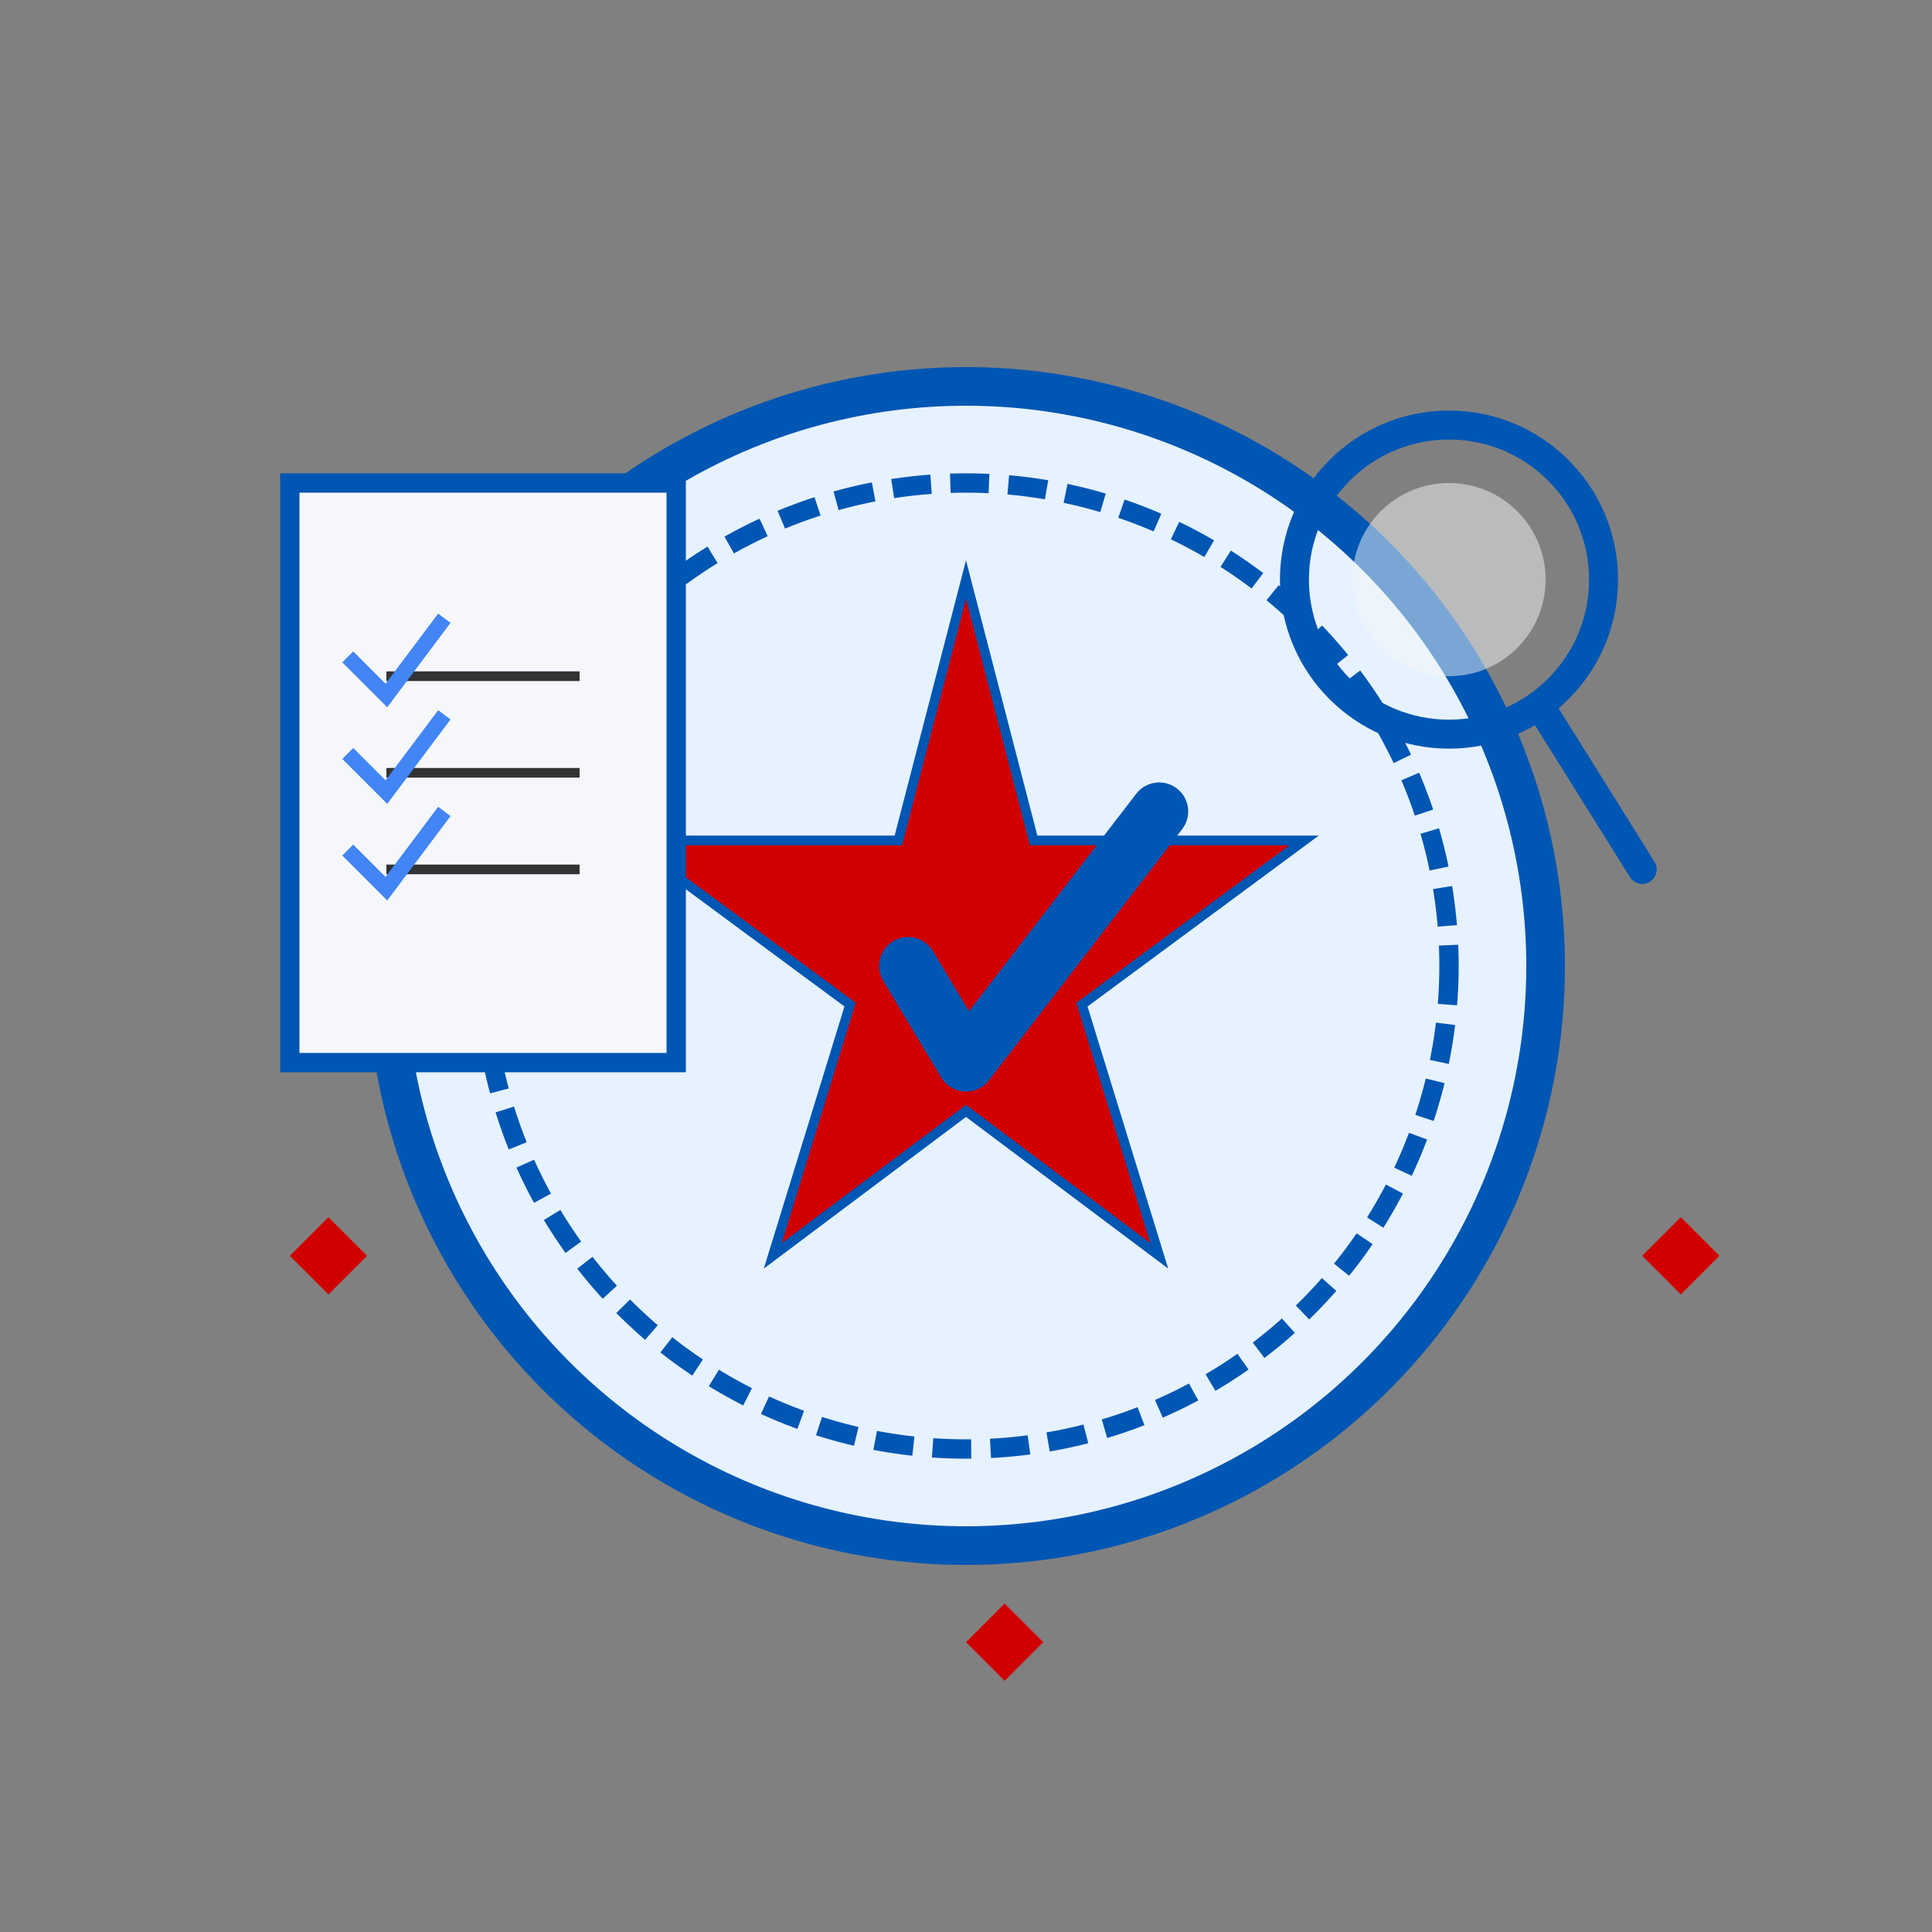
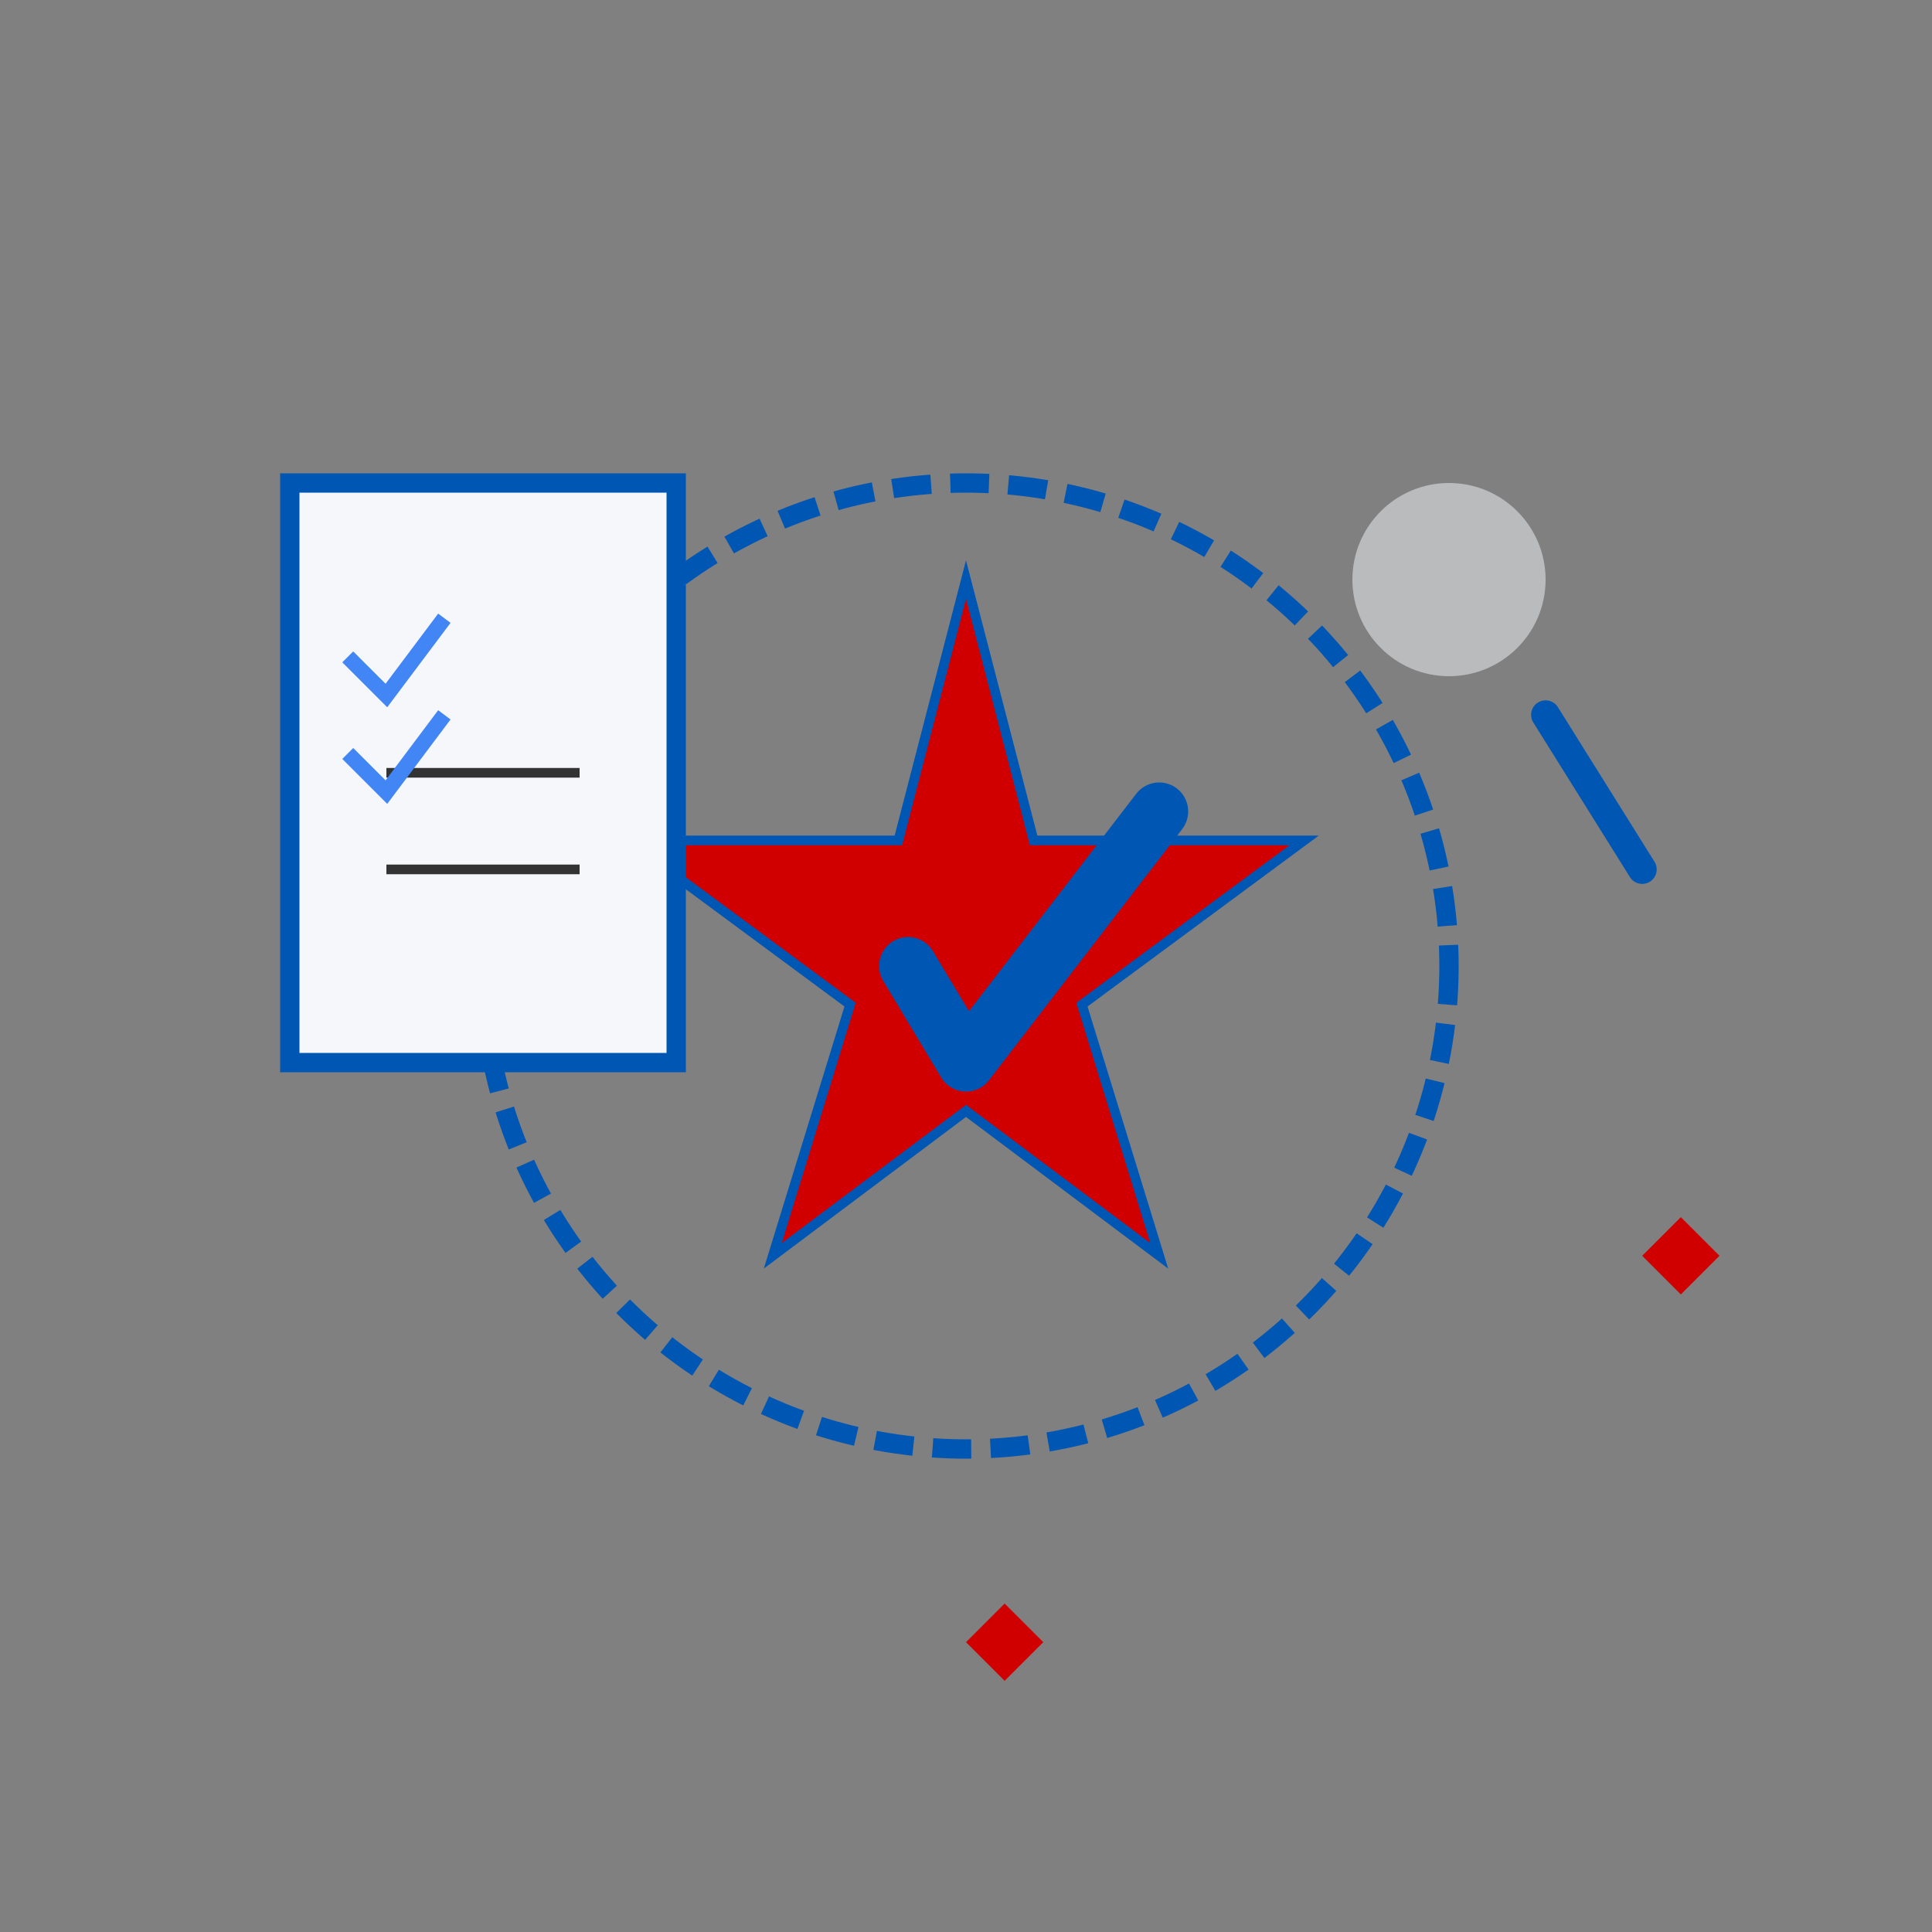
<svg xmlns="http://www.w3.org/2000/svg" width="100" height="100" viewBox="0 0 100 100">
  <rect x="0" y="0" width="100" height="100" fill="#808080" stroke="none" />
-   <circle cx="50" cy="50" r="30" fill="#e6f2ff" stroke="#0056b3" stroke-width="2" />
  <circle cx="50" cy="50" r="25" fill="none" stroke="#0056b3" stroke-width="1" stroke-dasharray="2,1" />
  <path d="M50 30 L53.5 43.5 L67.5 43.5 L56 52 L60 65 L50 57.5 L40 65 L44 52 L32.5 43.5 L46.5 43.5 Z" fill="#d10000" stroke="#0056b3" stroke-width="0.5" />
  <path d="M47 50 L50 55 L60 42" fill="none" stroke="#0056b3" stroke-width="3" stroke-linecap="round" stroke-linejoin="round" />
-   <circle cx="75" cy="30" r="8" fill="none" stroke="#0056b3" stroke-width="1.5" />
  <line x1="80" y1="37" x2="85" y2="45" stroke="#0056b3" stroke-width="1.5" stroke-linecap="round" />
  <circle cx="75" cy="30" r="5" fill="#f5f7fa" fill-opacity="0.5" />
  <rect x="15" y="25" width="20" height="30" fill="#f5f7fa" stroke="#0056b3" stroke-width="1" />
-   <line x1="20" y1="35" x2="30" y2="35" stroke="#333333" stroke-width="0.5" />
  <line x1="20" y1="40" x2="30" y2="40" stroke="#333333" stroke-width="0.5" />
  <line x1="20" y1="45" x2="30" y2="45" stroke="#333333" stroke-width="0.5" />
  <path d="M18 34 L20 36 L23 32" fill="none" stroke="#4285f4" stroke-width="0.8" />
  <path d="M18 39 L20 41 L23 37" fill="none" stroke="#4285f4" stroke-width="0.8" />
-   <path d="M18 44 L20 46 L23 42" fill="none" stroke="#4285f4" stroke-width="0.8" />
-   <path d="M15 65 L17 63 L19 65 L17 67 Z" fill="#d10000" />
  <path d="M85 65 L87 63 L89 65 L87 67 Z" fill="#d10000" />
  <path d="M50 85 L52 83 L54 85 L52 87 Z" fill="#d10000" />
</svg>